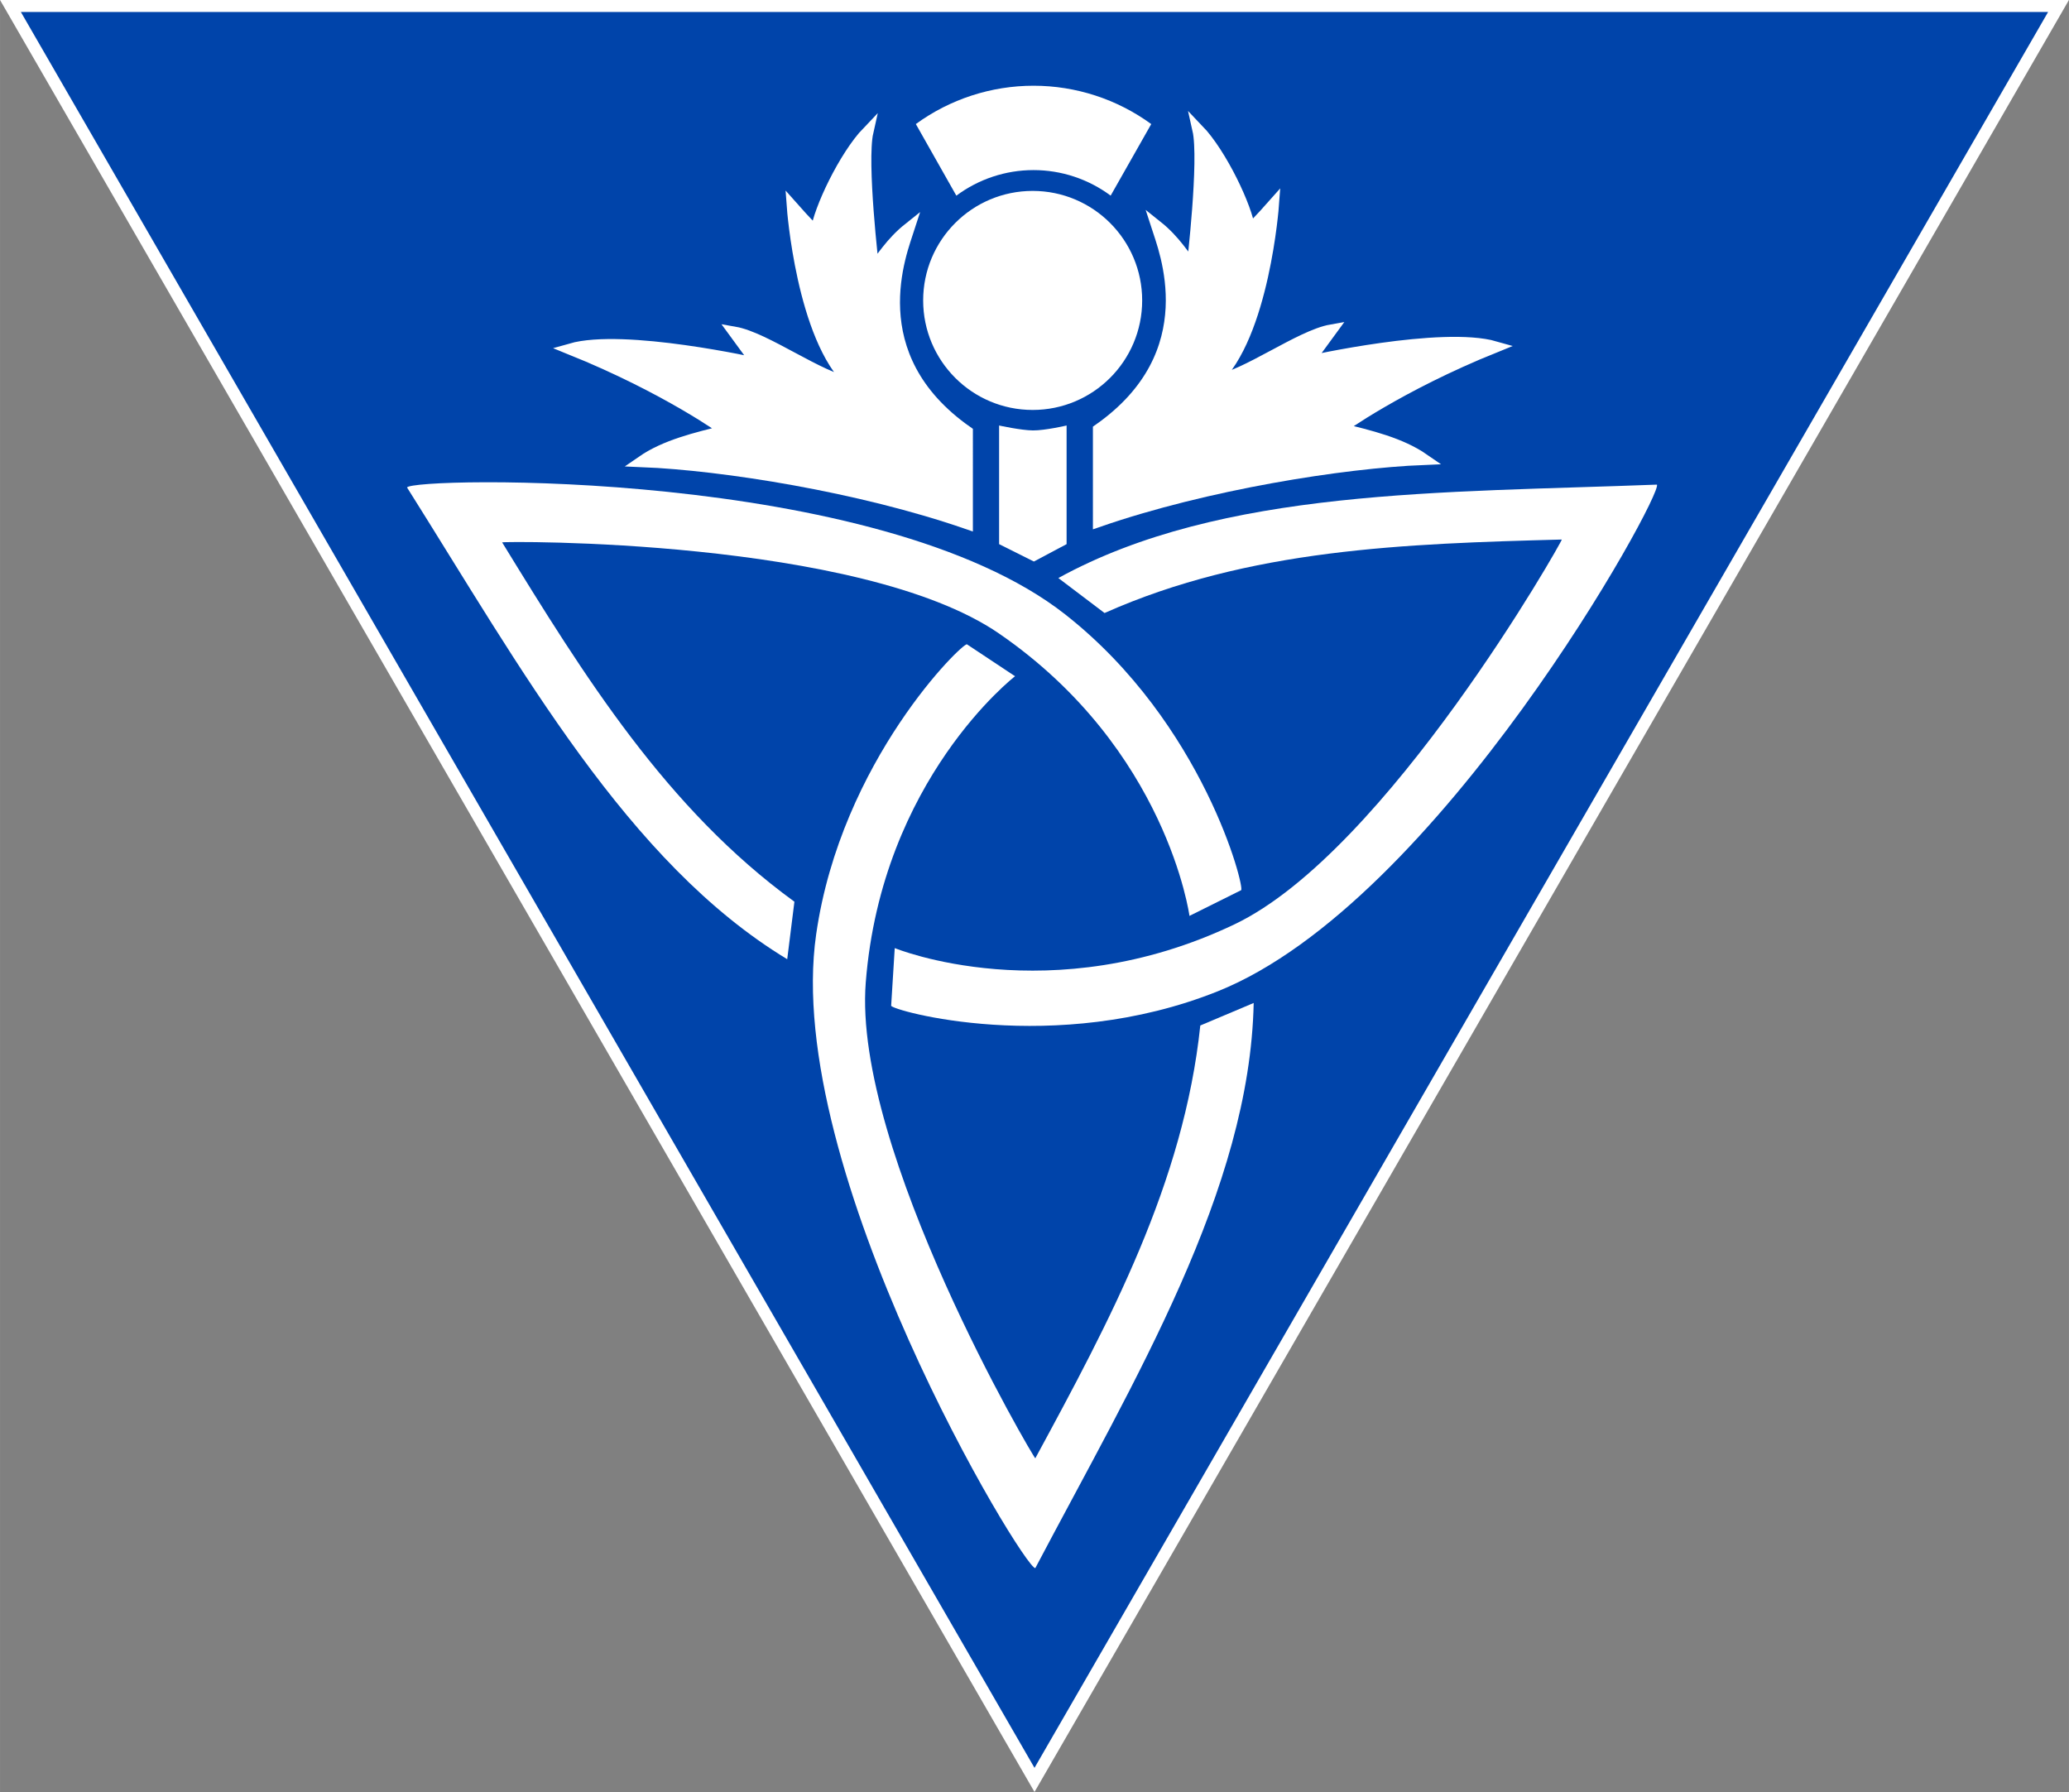
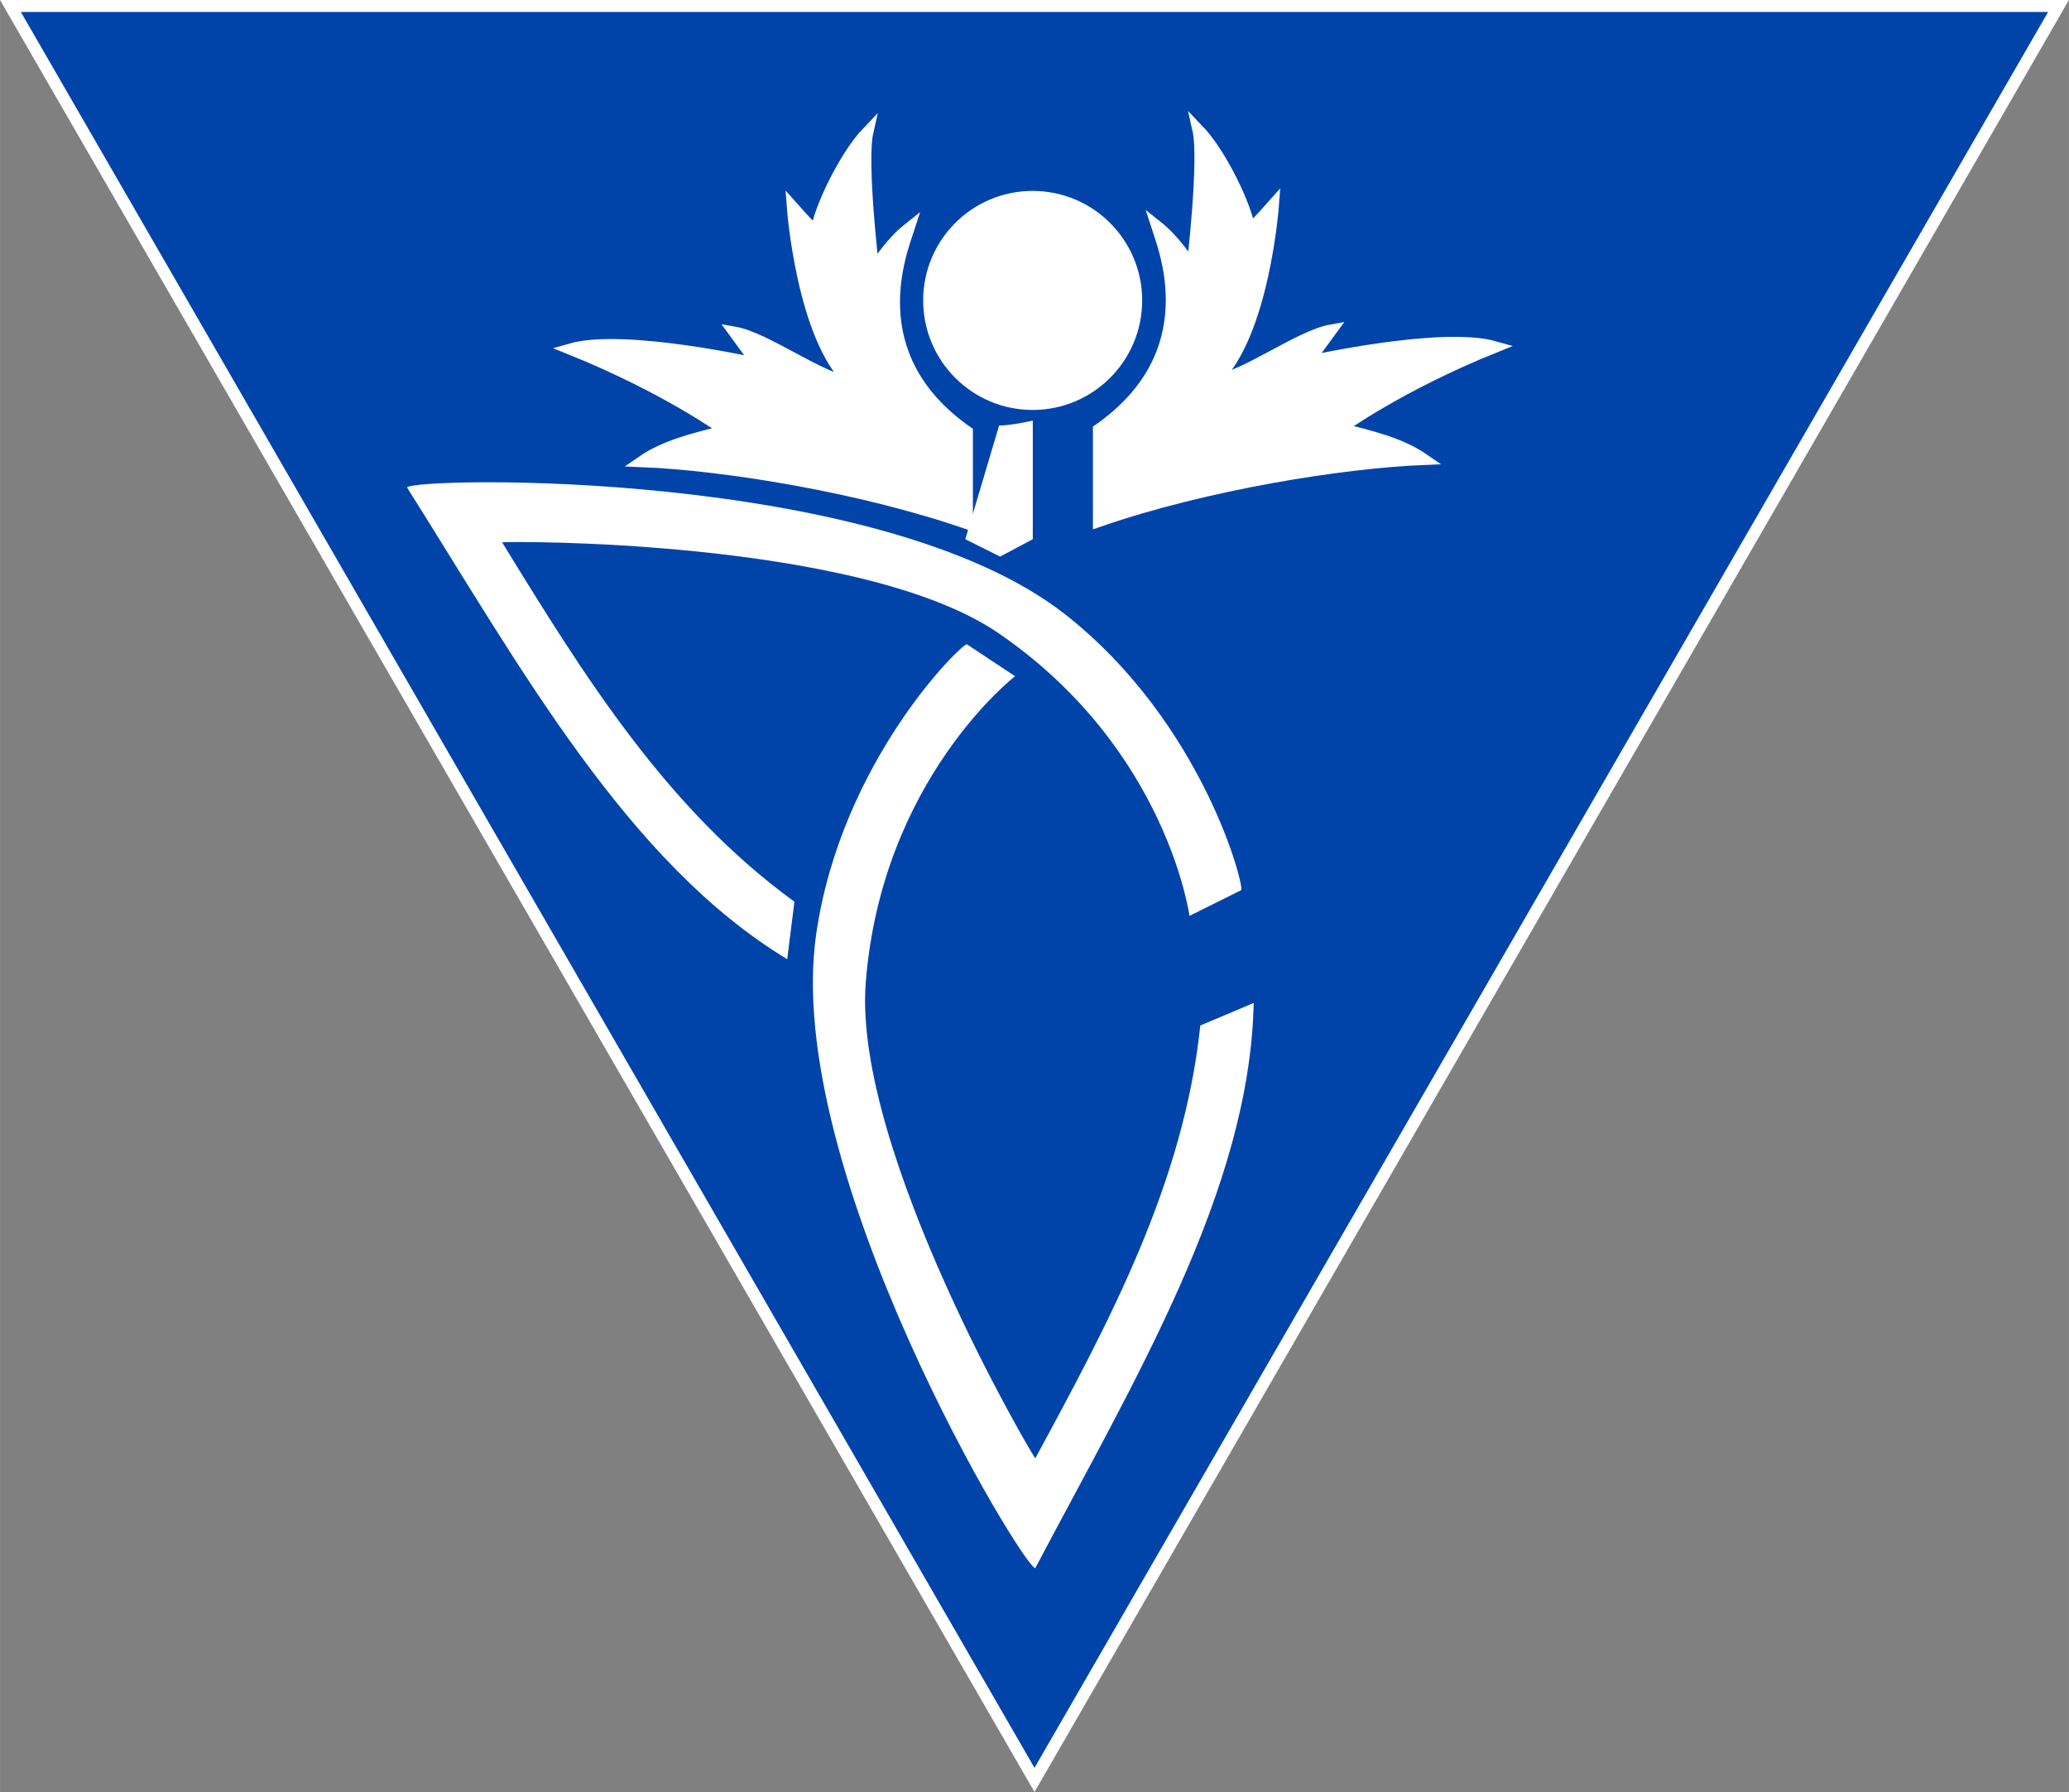
<svg xmlns="http://www.w3.org/2000/svg" width="50.988mm" height="44.157mm" version="1.1" viewBox="0 0 180.66 156.46">
  <rect x="0" y="0" width="180.66" height="156.46" fill="#808080" stroke="none" />
  <g transform="translate(-244.13 -227.85)">
    <g>
      <path d="m334.46 383.25-89.421-154.88h178.84z" fill="#04a" stroke="#fff" stroke-linecap="square" stroke-width="1.052" />
      <g fill="#fff">
        <g transform="rotate(180 334.25 317.36)" fill-rule="evenodd">
          <path d="m333.97 269.96c1.005-0.061 22.099 34.739 19.136 55.331-2.19 15.222-12.852 25.544-13.17 25.323l-4.198-2.784s11.641-8.98 13.037-26.737c1.154-14.674-14.724-41.623-14.805-41.543-6.512 12.012-12.962 24.046-14.407 37.786l-4.662 1.967c0.337-16.285 10.371-32.832 19.07-49.343z" />
-           <path d="m279.69 364.56c-0.556-0.839 19.036-36.508 38.35-44.238 14.277-5.714 28.548-1.642 28.516-1.256l-0.312 5.028s-13.597-5.592-29.674 2.078c-13.285 6.338-28.685 33.563-28.574 33.593 13.659-0.367 27.306-0.797 39.927-6.416l4.034 3.054c-14.272 7.851-33.619 7.434-52.267 8.156z" />
          <path d="m388.83 364.31c-0.449 0.901-41.135 1.768-57.486-11.093-12.087-9.507-15.696-23.903-15.346-24.067l4.51-2.244s1.956 14.571 16.637 24.659c12.131 8.336 43.409 8.06 43.379 7.95-7.147-11.646-14.343-23.249-25.52-31.37l0.628-5.021c13.935 8.434 23.248 25.398 33.197 41.186z" />
        </g>
-         <path d="m331.37 265s1.907 0.42 2.952 0.43c1.045 0.01 2.941-0.43 2.941-0.43v10.357l-2.857 1.518-3.036-1.518z" />
+         <path d="m331.37 265c1.045 0.01 2.941-0.43 2.941-0.43v10.357l-2.857 1.518-3.036-1.518z" />
        <circle cx="334.3" cy="254.08" r="9.062" stroke="#fff" stroke-linejoin="round" />
-         <path d="m341.11 244.93c-1.947-1.448-4.309-2.23-6.735-2.23-2.428 0-4.791 0.783-6.739 2.233l-3.537-6.252c2.985-2.175 6.583-3.346 10.276-3.346 3.694 0 7.293 1.172 10.279 3.348z" />
        <path d="m340.06 265.36c9.5-6.647 5.733-15.762 5.089-17.763 1.566 1.247 2.432 2.715 3.098 3.517 0 0 1.1-9.276 0.5-11.938 2.007 2.089 4.257 6.794 4.5 8.75 0.685-0.63 2.062-2.188 2.062-2.188s-0.829 11.438-5.125 15.375c2.709-0.394 7.458-3.959 10.188-4.438-1.403 1.908-2 2.75-2 2.75s11.658-2.62 16.31-1.286c-8.469 3.418-13.547 7.132-13.547 7.132 2.645 0.644 5.295 1.283 7.308 2.674-7.069 0.287-18.988 2.168-28.383 5.418z" fill-rule="evenodd" stroke="#fff" stroke-linecap="square" stroke-width="1px" />
        <path d="m328.58 265.55c-9.5-6.647-5.733-15.762-5.089-17.763-1.566 1.247-2.432 2.715-3.098 3.517 0 0-1.1-9.276-0.5-11.938-2.007 2.089-4.257 6.794-4.5 8.75-0.685-0.63-2.062-2.188-2.062-2.188s0.829 11.438 5.125 15.375c-2.709-0.394-7.458-3.959-10.188-4.438 1.403 1.908 2 2.75 2 2.75s-11.658-2.62-16.31-1.286c8.469 3.418 13.547 7.132 13.547 7.132-2.645 0.644-5.295 1.283-7.308 2.674 7.069 0.287 18.988 2.168 28.383 5.418z" fill-rule="evenodd" stroke="#fff" stroke-linecap="square" stroke-width="1px" />
      </g>
    </g>
  </g>
</svg>